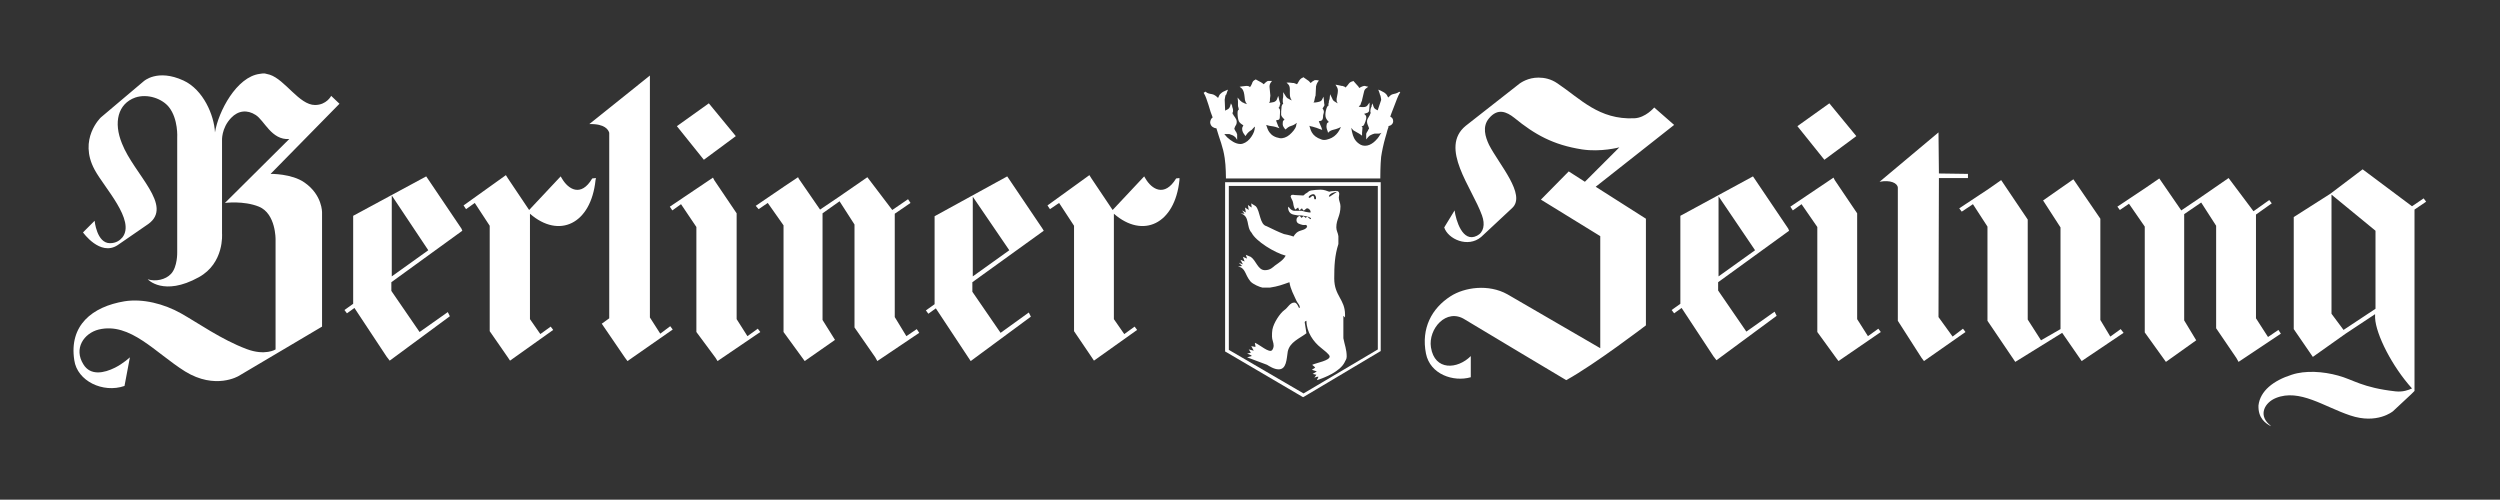
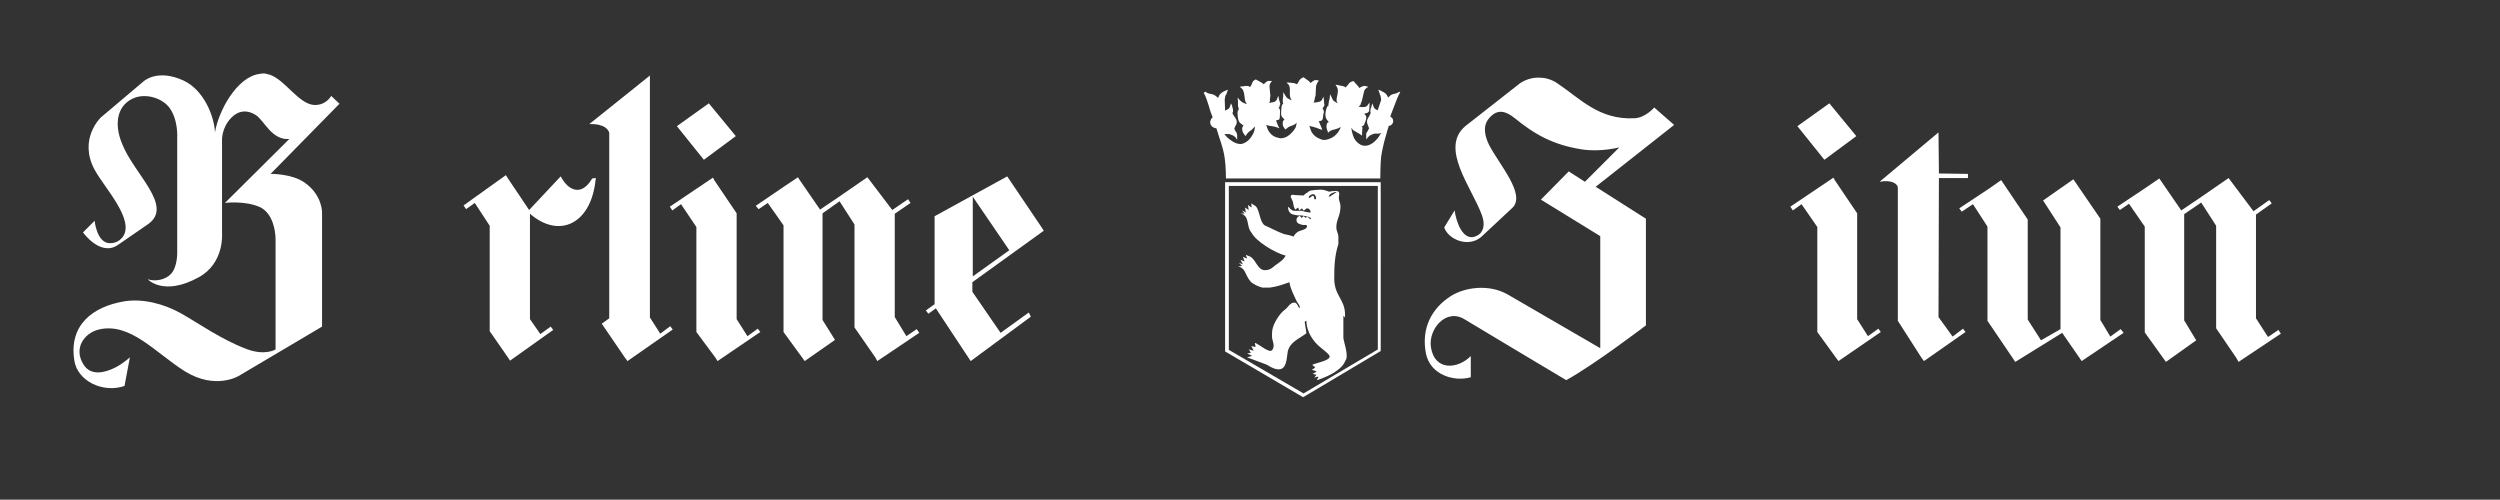
<svg xmlns="http://www.w3.org/2000/svg" id="svg3691" x="0px" y="0px" width="602.4px" height="120.4px" viewBox="0 0 602.4 120.4" style="enable-background:new 0 0 602.4 120.4;" xml:space="preserve">
  <rect x="0" y="0" width="602.4" height="120.4" fill="#333333" stroke="none" />
  <style type="text/css"> .st0{fill:#FFFFFF;} </style>
  <g>
    <path class="st0" d="M251.5,55.6l-0.3-0.5l-8.5-12.6l-17.5,9.6v21.2l-2.1,1.5l0.6,0.8l1.8-1.3l7.8,11.8l0.6,0.9l14.5-10.7l-0.5-1 l-6.8,4.9l-6.8-9.9V68L251.5,55.6z M234.4,47.4l8.8,12.9l-8.8,6.3L234.4,47.4z" />
    <polygon class="st0" points="180.1,81 177.5,76.9 177.5,51.4 172.1,43.4 171.8,42.8 161.4,49.8 162,50.7 164.1,49.2 167.8,54.7 167.8,80 172.4,86.2 172.9,87 183.2,80 182.6,79.2 " />
    <polygon class="st0" points="218.4,81 215.6,76.4 215.6,51.5 219.4,48.9 218.8,48 215,50.6 209,42.7 201.9,47.6 197.6,50.5 192.5,43.1 192.3,42.7 189,44.9 182.1,49.6 182.8,50.4 185,48.9 188.8,54.3 188.8,80 193.9,87 201.2,81.9 198.2,77.1 198.2,51.4 202.3,48.5 205.9,54.1 205.9,78.9 210.9,86.1 211.4,87 221.5,80.2 220.9,79.3 " />
    <polygon class="st0" points="177.3,32.8 170.8,24.9 163.1,30.4 169.6,38.5 " />
    <path class="st0" d="M79.8,23.1c0,0-1.1,2.2-3.9,2.2c-3.8,0-7.2-6.1-10.9-7.3c-0.4-0.1-0.8-0.2-1.2-0.3c-0.4,0-0.8,0-1.2,0.1 c-5.6,0.7-10,9.1-10.8,14.1c-0.2-4.1-2.8-10.3-7.6-12.5c-6.3-2.9-9.6,0.2-9.6,0.2l-10.3,8.7c0,0-5.5,5.2-1.5,12.6 c2.3,4.3,9.9,12.2,6.7,16.3c-0.6,0.7-1.5,1.4-3,1.4c-3.2,0-3.7-5.4-3.7-5.4L20,56c0,0,4.1,5.8,8.3,3.1l7.4-5.1 c6.2-4.4-3.4-12-6.3-19.4c-2.1-5.1-1-9.6,3.2-11.1c3-1,6.5,0.3,8.1,2.3c2.3,2.9,2,7.4,2,7.4v27.6c0,0,0.1,3.5-1.5,5.2 c-1.3,1.4-3.7,1.9-5.6,1.3c0,0,3.8,4.2,12.3-0.5c6.2-3.4,5.6-10.5,5.6-10.5V33.9c0,0-0.2-3,2.2-5.5c1.7-1.8,3.9-2,5.9-0.7 c2.1,1.3,3.8,6.1,8.1,5.8L54.2,48.9c0,0,4.5-0.6,8.2,0.9c4.1,1.7,4,7.9,4,7.9v26.5c0,0-2.5,1.6-7-0.1c-6.1-2.3-11.7-6.3-15.8-8.6 c-4.1-2.3-9.2-3.6-13.6-2.9c-7.8,1.3-13.4,5.8-12.1,14.2c0.7,5,6.9,8,12.1,6.2l1.3-6.9c0,0-1.6,1.5-3.6,2.5c-2.6,1.3-5.9,2-7.6-0.8 c-2.4-3.8,0.1-7.5,3.7-8.4c7.6-1.8,13.6,5.6,20.8,10.1c7.3,4.5,12.9,1.1,12.9,1.1l20.1-11.9V51.2c0,0,0.1-4.2-4.2-7.2 c-3.1-2.2-8.2-2.1-8.2-2.1L81.8,25L79.8,23.1z" />
    <path class="st0" d="M159.1,80.4l-2.5-3.9V18.2L142,29.9c3.8-0.1,4.6,1.4,4.8,2.1v44.7L145,78l5.6,8.2l0.6,0.8l10.9-7.6l-0.6-0.8 L159.1,80.4z" />
    <polygon class="st0" points="447.3,32.8 440.8,24.9 433.1,30.4 439.6,38.5 " />
    <path class="st0" d="M135.4,43l-0.3-0.5l-7.6,8.1l-5.1-7.6l-0.5-0.8l-10.2,7.3l0.6,0.9l2.1-1.5l3.6,5.5v25.4l4.3,6.2l0.6,0.9 l10.4-7.4l-0.6-0.8l-2.5,1.8l-2.5-3.6V51.5c7,6.1,14.7,2.5,15.8-8.1l0.1-0.5l-0.9,0.1C140,47.6,136.9,45.6,135.4,43z" />
-     <path class="st0" d="M111.4,55.6l-0.2-0.5l-8.5-12.6L85.1,52v21.2l-2.1,1.5l0.6,0.8l1.8-1.3L93.2,86l0.7,0.9l14.5-10.7l-0.5-1 l-6.8,4.8l-6.8-9.9V68L111.4,55.6z M94.4,47.1l8.8,13.2l-8.8,6.3V47.1z" />
    <polygon class="st0" points="450.1,81 447.5,76.9 447.5,51.4 442.1,43.4 441.8,42.8 431.4,49.8 432,50.7 434.1,49.2 437.9,54.7 437.9,80 442.4,86.2 443,87 453.2,80 452.6,79.2 " />
    <polygon class="st0" points="508.5,81.1 506.1,77.1 506.1,52.7 499.6,43.2 492.3,48.3 496.5,54.8 496.5,79.3 491.8,82 488.6,77 488.6,52.9 482.2,43.4 479.2,45.5 472.1,50.2 472.7,51 475.4,49.2 478.9,54.6 478.9,77.3 485.6,87.2 496.9,80.2 501.6,87 511.7,80.2 511,79.3 " />
    <path class="st0" d="M470.5,81.1l-3.4-4.7l0.1-33.5h7v-1l-7-0.1l-0.1-9.9l-14.2,11.9c2.6-0.5,4.3,0.3,4.4,1.4v32.1l5.7,8.9l0.6,0.8 l10-7l-0.6-0.8L470.5,81.1z" />
-     <path class="st0" d="M276,43l-0.3-0.5l-7.6,8.1L263,43l-0.5-0.8l-10.1,7.3l0.6,0.9l2.2-1.5l3.6,5.5v25.4L263,86l0.6,0.9l10.4-7.4 l-0.6-0.8l-2.5,1.8l-2.5-3.6V51.5c7,6.1,14.7,2.5,15.8-8.1v-0.5l-0.8,0.1C280.6,47.6,277.5,45.6,276,43z" />
-     <path class="st0" d="M431.1,55.6l-0.2-0.5l-8.5-12.6L404.9,52v21.2l-2.1,1.5l0.6,0.8l1.8-1.3l7.7,11.7l0.7,0.9l14.5-10.7l-0.5-1 l-6.8,4.8l-6.8-9.9V68L431.1,55.6z M414.1,47.3l8.8,13l-8.8,6.3V47.3z" />
-     <path class="st0" d="M584,47.8l-2.8,1.9l-11.9-8.9l-7.8,5.9l-8.8,5.6v27l4.6,6.7l7.9-5.6l7.1-4.7v0.9c0.2,4,4.1,11.7,8.9,17 c-0.9,0.4-2.2,0.9-4,0.7c-8-0.9-10.1-2.8-13.8-3.8c-3.6-1-7.9-1.3-11.2-0.2c-4.4,1.4-7.6,3.9-8,7.4c-0.1,3.1,1.7,4.3,3,5 c-0.1-0.2-0.3-0.3-0.5-0.5c-2.5-2.3-1-5.2,1.7-6.3c5.7-2.3,11.6,2.1,17.9,4.2c6.5,2.2,10.3-1,10.3-1L581,95l0.8-0.8V50.5l2.8-1.9 L584,47.8z M572.4,74.4l-7.7,5.1l-2.9-3.9V46.9l10.6,8.7V74.4z" />
    <polygon class="st0" points="549,79.5 546.5,81.2 543.6,76.7 543.6,51.7 547.4,49 546.8,48.2 543,50.9 537,42.9 529.9,47.8 525.6,50.7 520.3,43 517.1,45.2 510.2,49.8 510.8,50.6 513,49.1 516.8,54.6 516.8,80.1 521.9,87.2 529.2,82 526.3,77.2 526.3,51.6 530.4,48.8 534,54.4 534,79.1 538.9,86.3 539.4,87.2 549.6,80.4 " />
    <path class="st0" d="M403.4,30.1l-4.8-4.2c0,0-2.1,2.5-4.8,2.6c-8.5,0.4-13-4.7-18.5-8.4c-1.6-1.1-3.2-1.4-4.6-1.4 c-2.4,0-4.2,1.1-5,1.8l-12.5,9.8c-6.5,5.3,1.5,14.9,3.9,21.6c0.8,2.2,0.4,4.1-1.2,4.9c-3.5,1.8-5.1-3.8-5.4-6.1l-2.5,4.1 c0.9,2.8,5.7,5,8.9,2.3l7.5-7c3.4-3.2-3.2-10.5-5.6-15.2c-0.9-1.9-1.7-4.4,0-6.4c2.1-2.5,4.2-1.6,6.1-0.1c4.9,4,9.3,6.5,16.3,7.6 c4.6,0.7,9-0.5,9-0.5l-8.3,8.3l-3.9-2.5l-6.7,6.8l14.3,8.8v27l-22.4-13c-4.5-2.5-10.3-1.7-13.7,0.5c-4.5,2.9-7.1,7.7-5.9,13.8 c1,5,6.6,6.9,10.8,5.7v-5.1c-3.2,3.2-8.7,3.6-9.6-2.1c-0.7-4.4,3.7-9.6,8.2-6.7c1.6,1,24.4,14.6,24.4,14.6 c6.9-3.8,19.2-13.2,19.2-13.2V52.7L384.5,45L403.4,30.1z" />
    <path class="st0" d="M301.3,67.8c0.6,0.7,2.3,1.4,2.9,1.5h1.8c2-0.3,3-0.7,4.7-1.3c0.3,1.8,1,2.9,1.7,4.5c0.2,0.5,0.8,0.9,0.8,1.6 c0,0.1-0.2,0.1-0.2,0.1c-0.1-0.2-0.5-1.3-1.1-1.3c-1.1,0-1.6,1.3-2.4,1.8c-1.1,0.8-2.6,3.1-2.9,4.7c-0.1,0.6-0.1,1-0.1,1.7 c0,0.8,0.4,1.4,0.4,2.2c0,0.4-0.2,0.9-0.4,1.1c-0.7,0.7-2.9-1.3-4.1-1.8c-0.1,0.2,0.2,0.7,0.1,1l-1-0.2l0.6,1.1l-1.2-0.3 c0.1,0.1,0.4,0.6,0.5,0.8l-0.9,0.2c0.2,0.1,1.2,0.4,1.1,0.6l-1.1,0.3l4.8,1.8c0.5,0.3,1.7,1.1,2.8,1.1c1.9,0,1.9-2.4,2.2-4.3 c0.5-2.3,2.8-3.1,4.5-4.4l-0.3-1.9c0-0.5-0.4-0.9,0.3-1.1c0,2.7,1.7,5.1,3.5,6.5c0.6,0.5,2.1,1.6,2.1,2.1c0,1-3.1,1.5-4.2,2 c0.1,0.2,0.6,0.4,0.7,0.7l-0.8,0.5l1.2,0.4l-1,0.6c0.2,0,0.7,0.2,0.9,0.2l-0.5,0.7c0.2-0.1,0.9-0.3,1-0.2l-0.4,0.8 c2-0.6,5.6-2.1,6.7-4.3c0.2-0.5,0.5-0.7,0.5-1.4c0-1.7-0.5-2.8-0.8-4.4v-5.4l0.4,0.4v-0.7c0-3.7-2.6-4.5-2.6-8.7c0-3,0.1-5.5,1-8.3 v-1.9c-0.1-0.8-0.5-1.3-0.5-2.1c0-2,1-2.7,1-5.1c0-0.8-0.4-1.3-0.4-2.1c0-0.5,0.5-1.6-0.7-1.6c-0.4,0-1.4,0.1-1.6,0.2 c-0.6-0.2-1.2-0.5-2.1-0.5c-0.9,0-1.5,0.1-2.3,0.2c-0.6,0.1-0.6,0.4-1.2,0.7c-0.3,0.1-0.5,0.6-0.8,0.5l-1.9-0.1 c0,0-0.7-0.2-0.9,0.1c-0.1,0.1-0.1,0.3-0.1,0.3c0.2,0.6,0.5,0.9,0.6,1.5c0.1,0.7,0.2,1.1,0.5,1.6l0.7-0.5c0.1,0.2,0.2,0.6,0.3,0.7 l0.6-0.5c0.2,0.1,0.2,0.5,0.4,0.5c0.4,0,0.5-0.5,0.9-0.5c0.4,0,0.8,0.5,0.8,0.8c0,0,0,0.2,0,0.2h-0.3c-0.8-0.1-1.1-0.2-1.8-0.4 h-1.9c-0.6-0.1-1-0.5-1.3-1c-0.2,0.3-0.1,0.6,0,0.9c0.4,1,1.1,1,2.2,1.2h0.8c0.6,0.1,2.4,0.3,2.4,0.8c0,0.1-0.2,0.1-0.2,0.1 l-0.7-0.6l-0.4,0.3c-0.1-0.1-0.4-0.4-0.5-0.4l-0.5,0.4l-0.4-0.5c-0.5,0.2-0.8,0.5-0.8,1c0,0.9,0.8,1,1.5,1.2c0.5,0.1,1-0.2,1,0.3 c0,0.1,0.1,0.1,0.1,0.1c-0.5,1-1.7,0.7-2.6,1.5c-0.2,0.2-0.5,0.5-0.7,0.9c-0.8-0.3-2.2-0.6-2.3-0.6c-1.6-0.6-2.5-1.1-4.2-1.9 c-1.7-0.4-1.5-3.6-2.6-4.8l-1.1-0.7l0.1,1l-0.9-0.6l0.2,1.2l-0.9-0.6l0.2,1.2l-0.9-0.5l0.6,0.8l-1-0.1c2.4,0.7,1.3,3.2,2.7,4.7 c1,2,5.5,4.8,8.2,5.5c-0.6,1.1-1.5,1.6-2.6,2.4c-0.5,0.4-1.1,1.1-2.4,1.1c-1.7,0-2.1-2.3-3.4-3.2l-1.2-0.5l0.3,0.9l-1-0.4l0.4,1.1 l-1-0.4l0.6,1.1l-1-0.4l0.8,0.8l-1,0.1C300.2,64.6,299.9,66.1,301.3,67.8z M322.2,46.2l-1.8,1.2l-0.2-0.1 C320.4,46.6,321.4,46.3,322.2,46.2z M315.6,47.7l-0.2-0.1l-0.1-0.1c0.2-0.4,0.6-0.6,1-0.7c0.5-0.1,0.7,0.4,0.8,0.7v0.5h-0.4 l-0.1-0.6c-0.2-0.1,0.1-0.2-0.4-0.2L315.6,47.7z" />
    <path class="st0" d="M337.2,22.1C337.2,22.1,337.2,22.1,337.2,22.1c-0.6,0.4-1.1,0.5-1.6,0.6c-0.4,0.1-0.7,0.4-1.1,0.8 c-0.2-0.4-0.4-0.8-0.7-1c-0.3-0.3-0.7-0.4-1.2-0.7l-0.5-0.2l0.2,0.5l0.2,0.6v0.1c0.2,0.2,0.2,0.7,0.3,1.1c0,0,0,0.1,0,0.2l-0.8,2.4 v0.1l0.1,0.1c0,0.1,0,0.1,0.1,0.1c-0.1-0.1-0.3-0.3-0.4-0.3c-0.4-0.2-0.7-0.3-0.9-1l-0.2-0.6l-0.2,0.6c0,0,0,0.2,0,0.2 c-0.1,0.1-0.3,0.5-0.3,1.2c0,0.2,0.1,0.3,0.1,0.3c0,0.1-0.1,0.1-0.1,0.2c-0.1,0.3-0.2,0.5-0.4,0.8s-0.4,0.6-0.4,1.1 c0,0.5,0.2,0.8,0.3,1.1s0.2,0.5,0.2,0.6c0-0.1,0,0-0.1,0.1c-0.1,0.1-0.1,0.2-0.2,0.4c-0.2,0.3-0.4,0.6-0.4,0.8v0.1v0.5v0.7l0.5-0.6 c0.3-0.3,0.4-0.4,0.7-0.5c0.2-0.1,0.4-0.2,0.8-0.3h1h0.1c0.2-0.1,0.4-0.1,0.6-0.2c-0.1,0.1-0.1,0.1-0.2,0.2c-0.3,0.5-0.6,1-0.8,1.2 c0,0-0.1,0.1-0.1,0.1c-0.5,0.6-1.1,1.1-1.8,1.4c-0.7,0.3-1.5,0.3-2.1,0c-1.1-0.6-1.6-1.4-1.9-2.3c-0.2-0.6-0.3-1.2-0.4-1.8 c0.2,0.2,0.3,0.4,0.5,0.6c0.6,0.4,1.3,0.7,1.7,1l0.4,0.3V32l0.1-1.2v-0.1l-0.1-0.1l-0.1-0.2c0.2,0,0.3,0,0.4-0.1 c0.2-0.2,0.3-0.5,0.5-1c0.1-0.4,0.3-0.8,0.2-1.2c0-0.3-0.3-0.4-0.5-0.7c0.1,0,0.2,0,0.4-0.1c0.3-0.1,0.5-0.1,0.7-0.4l0.1-0.1v-0.1 l0.1-1.2v-0.8l-0.5,0.7c-0.2,0.3-0.6,0.4-1,0.4c-0.3,0-0.7,0-1.1-0.1c0.1-0.2,0.3-0.3,0.4-0.4c0.1-0.3,0.2-0.7,0.4-1.1v-0.1 l0.5-2.1c0.1-0.4,0.3-0.6,0.6-0.8l0.4-0.3l-0.5-0.1l-0.3-0.1h-0.1h-0.1c-0.5,0.1-0.8,0.3-1.2,0.5c-0.1-0.3-0.3-0.5-0.5-0.7 l-0.8-0.9l-0.1-0.1l-0.2,0.1c-0.5,0.1-0.8,0.4-1,0.7c-0.2,0.3-0.4,0.5-0.7,0.8c-0.1-0.1-0.1-0.2-0.2-0.2c-0.2-0.1-0.3-0.1-0.5-0.2 h-0.1h-0.1l-0.9-0.2l-0.6-0.1l0.3,0.5c0.4,0.6,0.3,1.3,0.1,2.2c-0.1,0.4-0.2,0.9-0.1,1.3c0,0.2,0.2,0.3,0.2,0.5 c-0.3-0.2-0.6-0.4-0.8-0.5c-0.3-0.2-0.4-0.4-0.6-0.9l-0.4-0.8l-0.1,0.9c0,0,0,0.1,0,0.1c0,0.2-0.1,0.3-0.2,0.7v0.1 c0,0.2,0,0.3-0.1,0.5c0,0.1,0,0.4,0,0.5c-0.1,0-0.2,0-0.2,0.1c-0.1,0.1-0.2,0.3-0.3,0.6c-0.2,0.7-0.3,1.3-0.2,1.9 c0.1,0.5,0.4,0.9,0.8,1.3c-0.1,0-0.1,0.1-0.2,0.1c-0.1,0.1-0.3,0.2-0.3,0.4c-0.2,0.7,0,1.2,0.2,1.7l0.1,0.4l0.3-0.3 c0.5-0.4,1-0.4,1.6-0.6c0.4-0.1,0.8-0.3,1.2-0.5c-0.1,0.3-0.3,0.6-0.4,0.8c-0.3,0.6-1,1.4-1.8,1.8s-1.8,0.7-2.5,0.4 c-1.2-0.4-1.9-1-2.3-1.7c-0.3-0.5-0.4-1-0.6-1.6c0.2,0.1,0.5,0.2,0.7,0.2c0.7,0.2,1.4,0.4,1.8,0.6l0.6,0.2l-0.2-0.6l-0.6-1.4v-0.1 c0.3,0,0.5-0.1,0.7-0.2c0.2-0.2,0.3-0.5,0.3-1c0-0.4,0.2-0.7,0.2-1.1c0-0.2-0.1-0.4-0.2-0.6c0-0.1-0.1-0.1-0.2-0.1 c0,0,0.1,0,0.1-0.1c0.1-0.2,0.3-0.4,0.4-0.7l0.1-0.1l-0.1-0.1l-0.1-1v-0.1l-0.1-0.8l-0.4,0.8c-0.2,0.3-0.5,0.4-1,0.5 c-0.3,0.1-0.7,0.1-1,0.1c0.1-0.2,0.2-0.3,0.2-0.5c0.1-0.3,0.1-0.7,0.3-1.2v-0.1l0.1-2v-0.1c0.1-0.4,0.2-0.7,0.4-1l0.3-0.4l-0.5-0.1 h-0.3h-0.1h-0.1c-0.4,0.2-0.7,0.4-1,0.7c-0.2-0.2-0.4-0.5-0.6-0.6l-1-0.7l-0.1-0.1l-0.2,0.1c-0.5,0.2-0.7,0.5-0.9,0.8 c-0.2,0.3-0.3,0.6-0.5,0.8c-0.1,0-0.1-0.1-0.2-0.1c-0.2-0.1-0.4-0.1-0.5-0.2h-0.1h-0.1l-0.9-0.1H310l0.4,0.4 c0.5,0.5,0.4,1.3,0.4,2.1c0,0.4,0,0.9,0.2,1.3c0,0.2,0.2,0.3,0.3,0.5c-0.3-0.1-0.7-0.3-0.8-0.4c-0.3-0.1-0.5-0.3-0.8-0.8l-0.5-0.8 v0.9c0,0.2,0,0.3-0.1,0.8v0.1c0,0.2,0,0.4,0,0.6c0,0.1,0.1,0.3,0.1,0.4c-0.1,0.1-0.2,0.1-0.2,0.2c-0.1,0.2-0.2,0.3-0.2,0.6 c-0.1,0.7-0.1,1.3-0.1,1.9c0.1,0.4,0.5,0.8,0.8,1.1c0,0.1-0.1,0.1-0.2,0.2c-0.1,0.1-0.2,0.2-0.2,0.5c-0.1,0.7,0.1,1,0.4,1.4 l0.2,0.3l0.3-0.2c0.5-0.5,0.9-0.6,1.5-0.8c0.3-0.1,0.7-0.4,1-0.6c-0.1,0.3-0.2,0.5-0.2,0.8c-0.2,0.7-0.9,1.5-1.6,2.1 s-1.6,0.9-2.3,0.8c-1.2-0.2-2-0.7-2.5-1.4c-0.4-0.5-0.6-1.2-0.8-1.8c0.2,0.1,0.5,0.1,0.7,0.2c0.7,0.1,1.4,0.2,1.9,0.4l0.6,0.2 l-0.3-0.5l-0.5-1.3v-0.1c0.3-0.1,0.6-0.1,0.7-0.2c0.2-0.2,0.2-0.6,0.2-1.1c0-0.4,0.1-0.8,0-1.2c0-0.2-0.1-0.3-0.2-0.4 c-0.1-0.1-0.2-0.1-0.2-0.1c0.1,0,0.2-0.1,0.2-0.1c0.1-0.2,0.2-0.4,0.2-0.7l0.1-0.1V25l-0.3-1v-0.1l-0.2-0.8l-0.3,0.8 c-0.1,0.3-0.4,0.6-0.8,0.7c-0.3,0.1-0.7,0.1-1.1,0.2c0.1-0.2,0.2-0.3,0.2-0.5c0-0.3,0-0.7,0.1-1.2V23l-0.2-2.1c0-0.4,0.1-0.7,0.3-1 l0.3-0.4h-0.5h-0.3h-0.1h-0.1c-0.4,0.2-0.7,0.5-1,0.8c-0.2-0.2-0.5-0.4-0.7-0.5l-1.1-0.6l-0.1-0.1l-0.1,0.1 c-0.5,0.2-0.7,0.5-0.8,0.9c-0.1,0.3-0.3,0.6-0.5,0.9c-0.1,0-0.1-0.1-0.2-0.2c-0.2,0-0.3-0.1-0.5-0.1h-0.1h-0.1l-0.9,0.1l-0.7,0.1 l0.5,0.4c0.5,0.5,0.6,1.2,0.7,2.1c0,0.4,0.1,0.9,0.3,1.3c0.1,0.2,0.2,0.3,0.3,0.4c-0.3-0.1-0.7-0.2-0.8-0.3 c-0.3-0.1-0.5-0.2-0.9-0.6l-0.6-0.7l0.1,0.9c0,0.2,0,0.3,0,0.8v0.1c0,0.2,0,0.4,0.1,0.6c0,0.1,0.1,0.3,0.1,0.5 c-0.1,0.1-0.1,0.1-0.2,0.2c-0.1,0.2-0.1,0.4-0.1,0.7c0,0.7,0.1,1.4,0.3,1.9c0.2,0.4,0.6,0.7,1.1,1c0,0.1-0.1,0.1-0.1,0.2 c-0.1,0.1-0.2,0.4-0.2,0.6c0,0.7,0.3,1.1,0.6,1.5l0.2,0.3l0.2-0.3c0.4-0.6,0.8-0.9,1.3-1.2c0.2-0.2,0.5-0.6,0.8-0.8 c0,0.2-0.1,0.5-0.1,0.7c-0.1,0.7-0.6,1.6-1.2,2.3c-0.6,0.7-1.5,1.2-2.2,1.2c-1.2,0-2.3-0.8-3.2-1.6c-0.4-0.4-0.4-0.5-0.7-0.8h0.1 h1.1c0.3,0.1,0.6,0.2,0.8,0.3c0.2,0.1,0.4,0.2,0.7,0.5l0.4,0.6v-0.7v-0.5v-0.1c-0.1-0.3-0.2-0.6-0.4-0.8c-0.1-0.1-0.1-0.3-0.2-0.4 c-0.1-0.1-0.1-0.2-0.1-0.1c0-0.1,0.1-0.3,0.2-0.6c0.2-0.3,0.4-0.6,0.4-1.1c0-0.5-0.2-0.8-0.4-1.1c-0.2-0.3-0.4-0.5-0.5-0.8h-0.1 c0-0.1,0-0.1,0-0.2c0,0,0,0,0,0c0,0,0,0,0-0.1c0-0.1,0-0.1,0.1-0.3c0.1-0.6-0.2-1.1-0.2-1.2c0,0,0-0.2,0-0.2l-0.3-0.6l-0.2,0.7 c-0.2,0.6-0.5,0.7-0.9,0.9c-0.1,0-0.2,0.1-0.3,0.2v-0.1v-0.1l-0.1-2.4v-0.1c0.1-0.4,0.1-1,0.3-1.2h0.1v-0.1l0.2-0.6l0.2-0.5 l-0.5,0.2c-0.5,0.2-0.9,0.4-1.2,0.7c-0.3,0.2-0.5,0.6-0.7,1.1c-0.4-0.4-0.9-0.8-1.4-0.9c-0.6-0.1-1.2-0.2-1.6-0.6c0,0,0,0-0.1,0 l-0.4,0.3c0,0,0.1,0,0.1,0.1c0.4,0.6,0.7,1.6,1.1,2.8c0.3,1.1,0.7,2.3,1,3c-0.2,0.1-0.6,0.5-0.6,1.3c0.1,0.5,0.3,0.8,0.6,1 c0.3,0.2,0.6,0.3,0.8,0.3c0,0,0.1,0,0.1,0c0.8,2.8,1.6,4.4,2,7.2c0.3,1.9,0.3,4.9,0.3,4.9V43h0.2h36.8h0.2v-0.2c0,0,0-3.1,0.2-5 c0.2-1.4,0.6-3.2,1-4.6c0.2-0.7,0.4-1.3,0.5-1.8c0.2-0.5,0.3-0.9,0.3-0.9l-0.1-0.1c0.6-0.1,1.2-0.5,1.2-1.2c0-0.6-0.3-0.9-0.7-1.1 c0-0.1,0.4-1.1,0.9-2.4s1-2.7,1.4-3.3c0,0,0.1,0,0.1-0.1l-0.2-0.2L337.2,22.1z" />
    <path class="st0" d="M295.7,43.9h-0.5v0.4v40.2v0.2l0.2,0.1l18.4,10.8l0.2,0.1l0.2-0.1l18.3-10.9l0.2-0.1v-0.2V44.3v-0.4h-0.4 H295.7z M332,84.2l-17.9,10.6l-18-10.5V44.8H332V84.2z" />
  </g>
</svg>